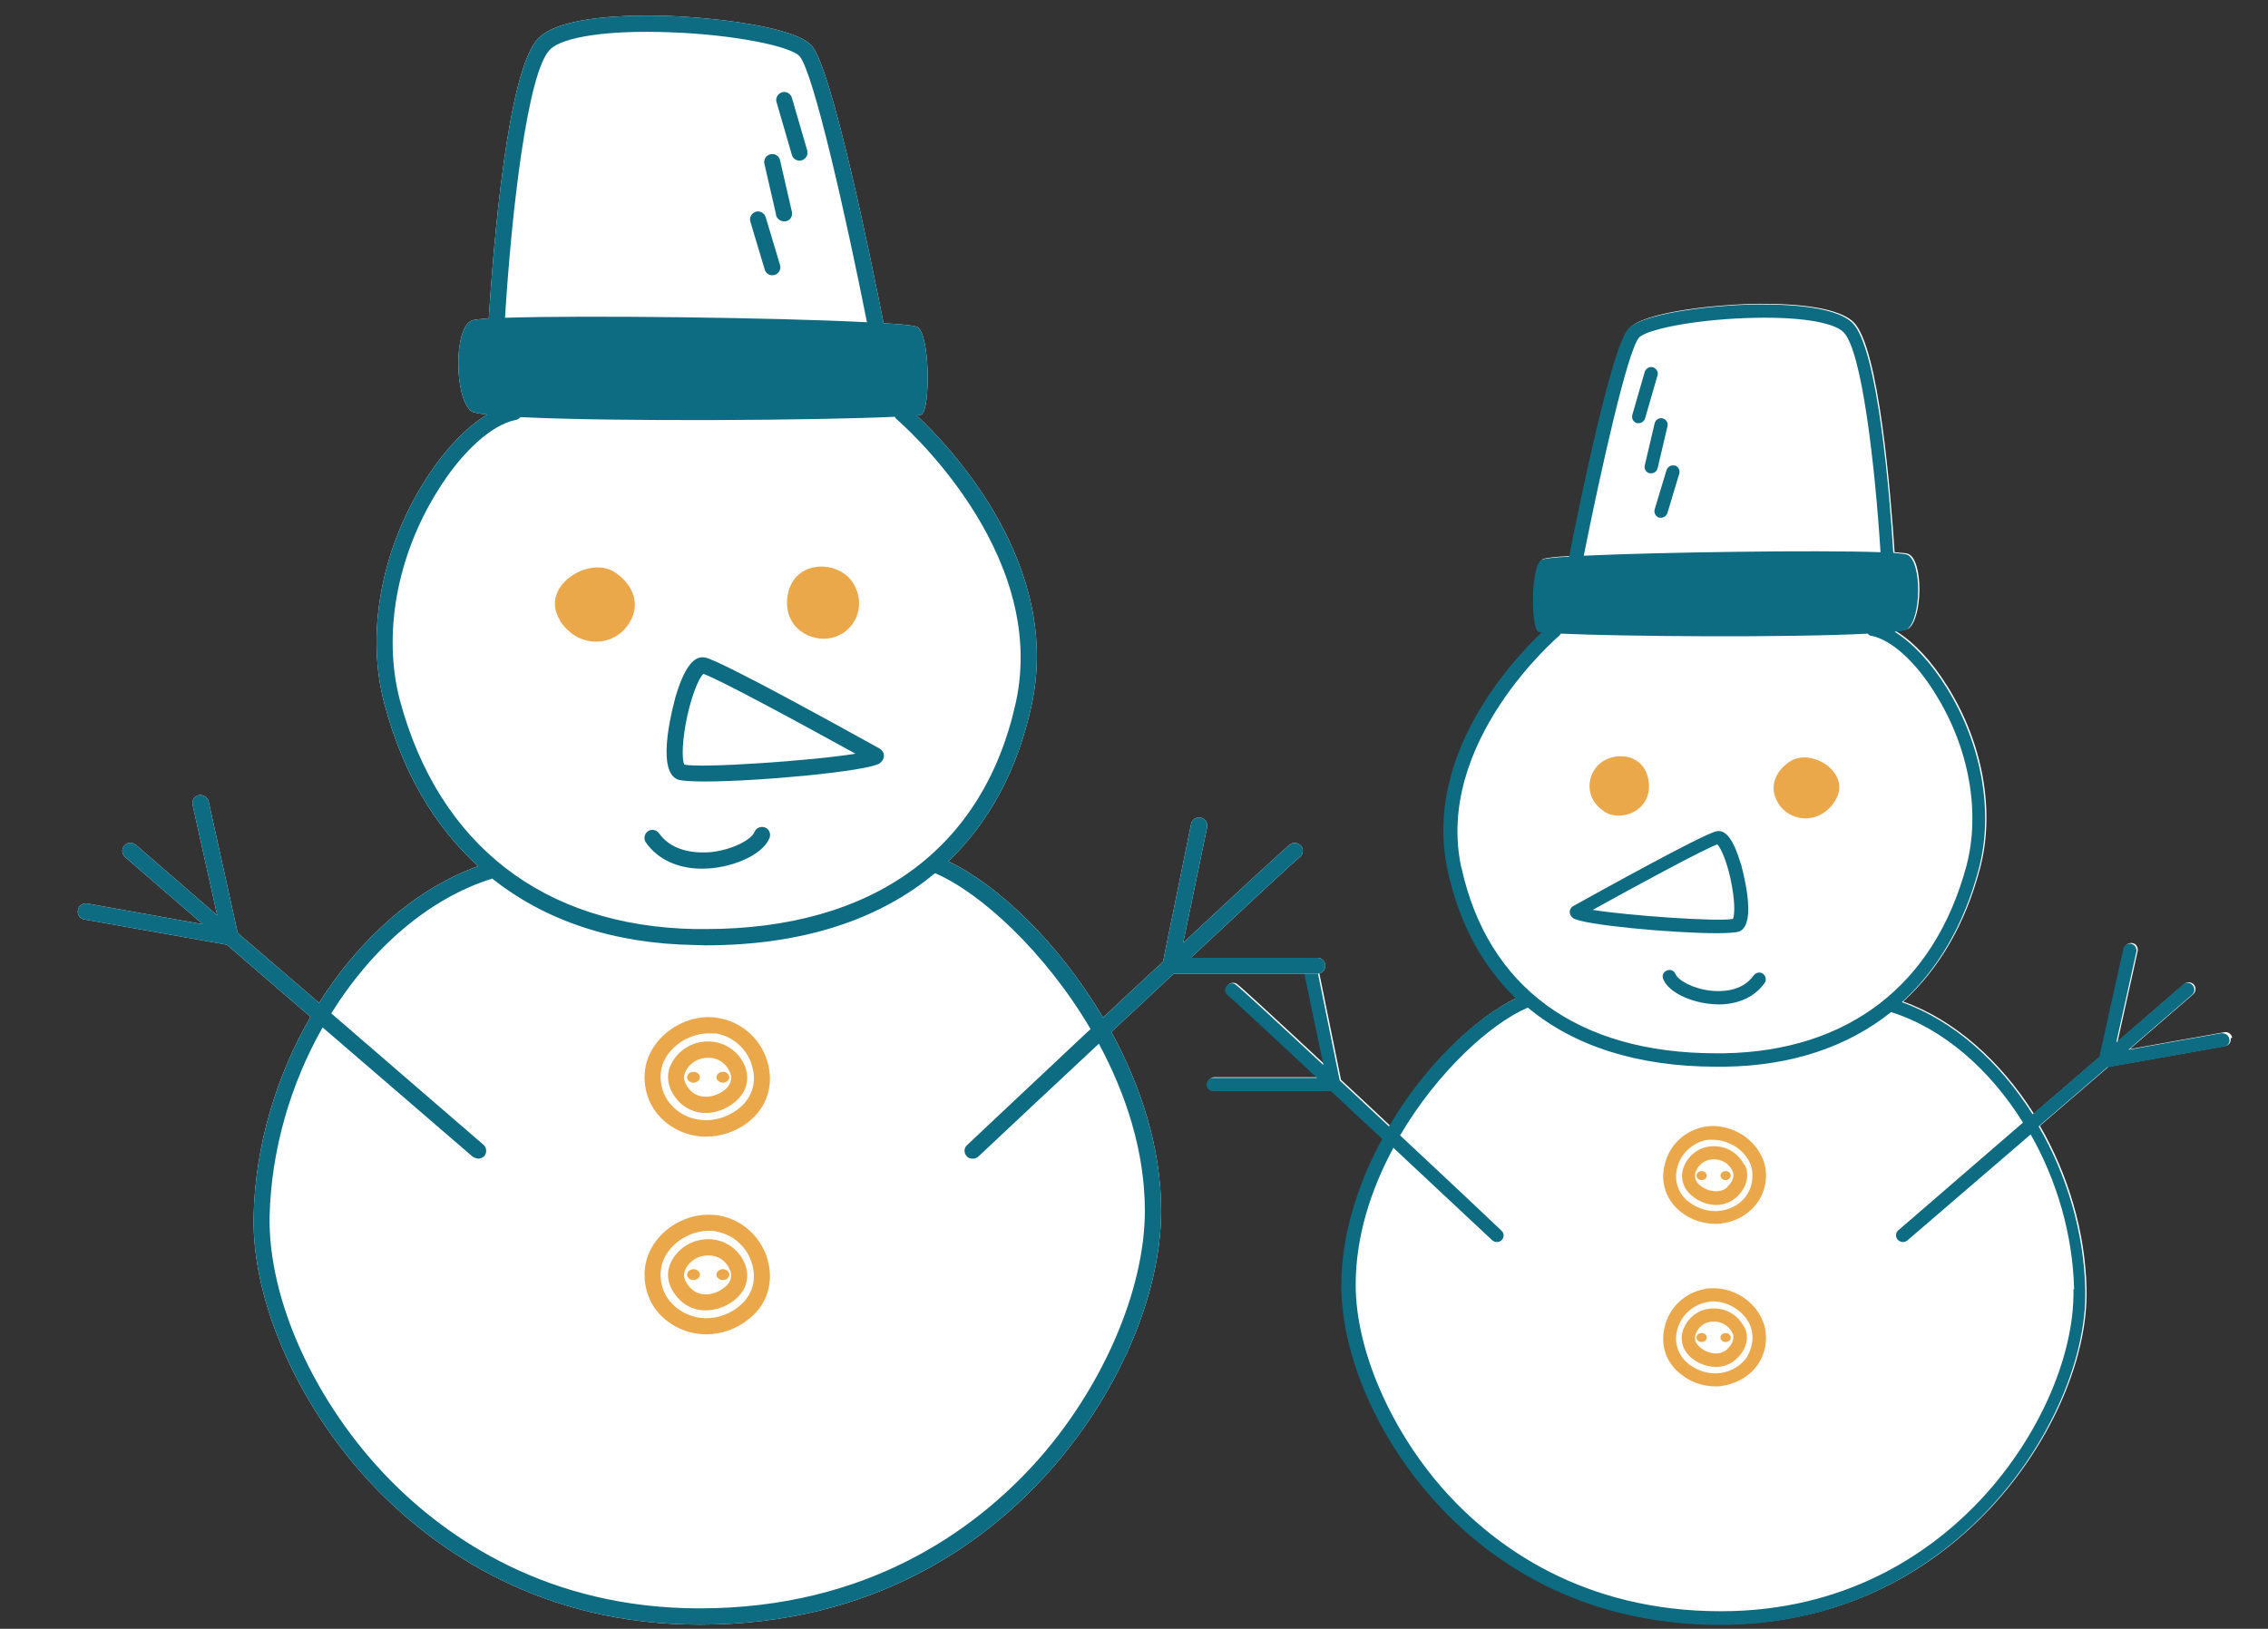
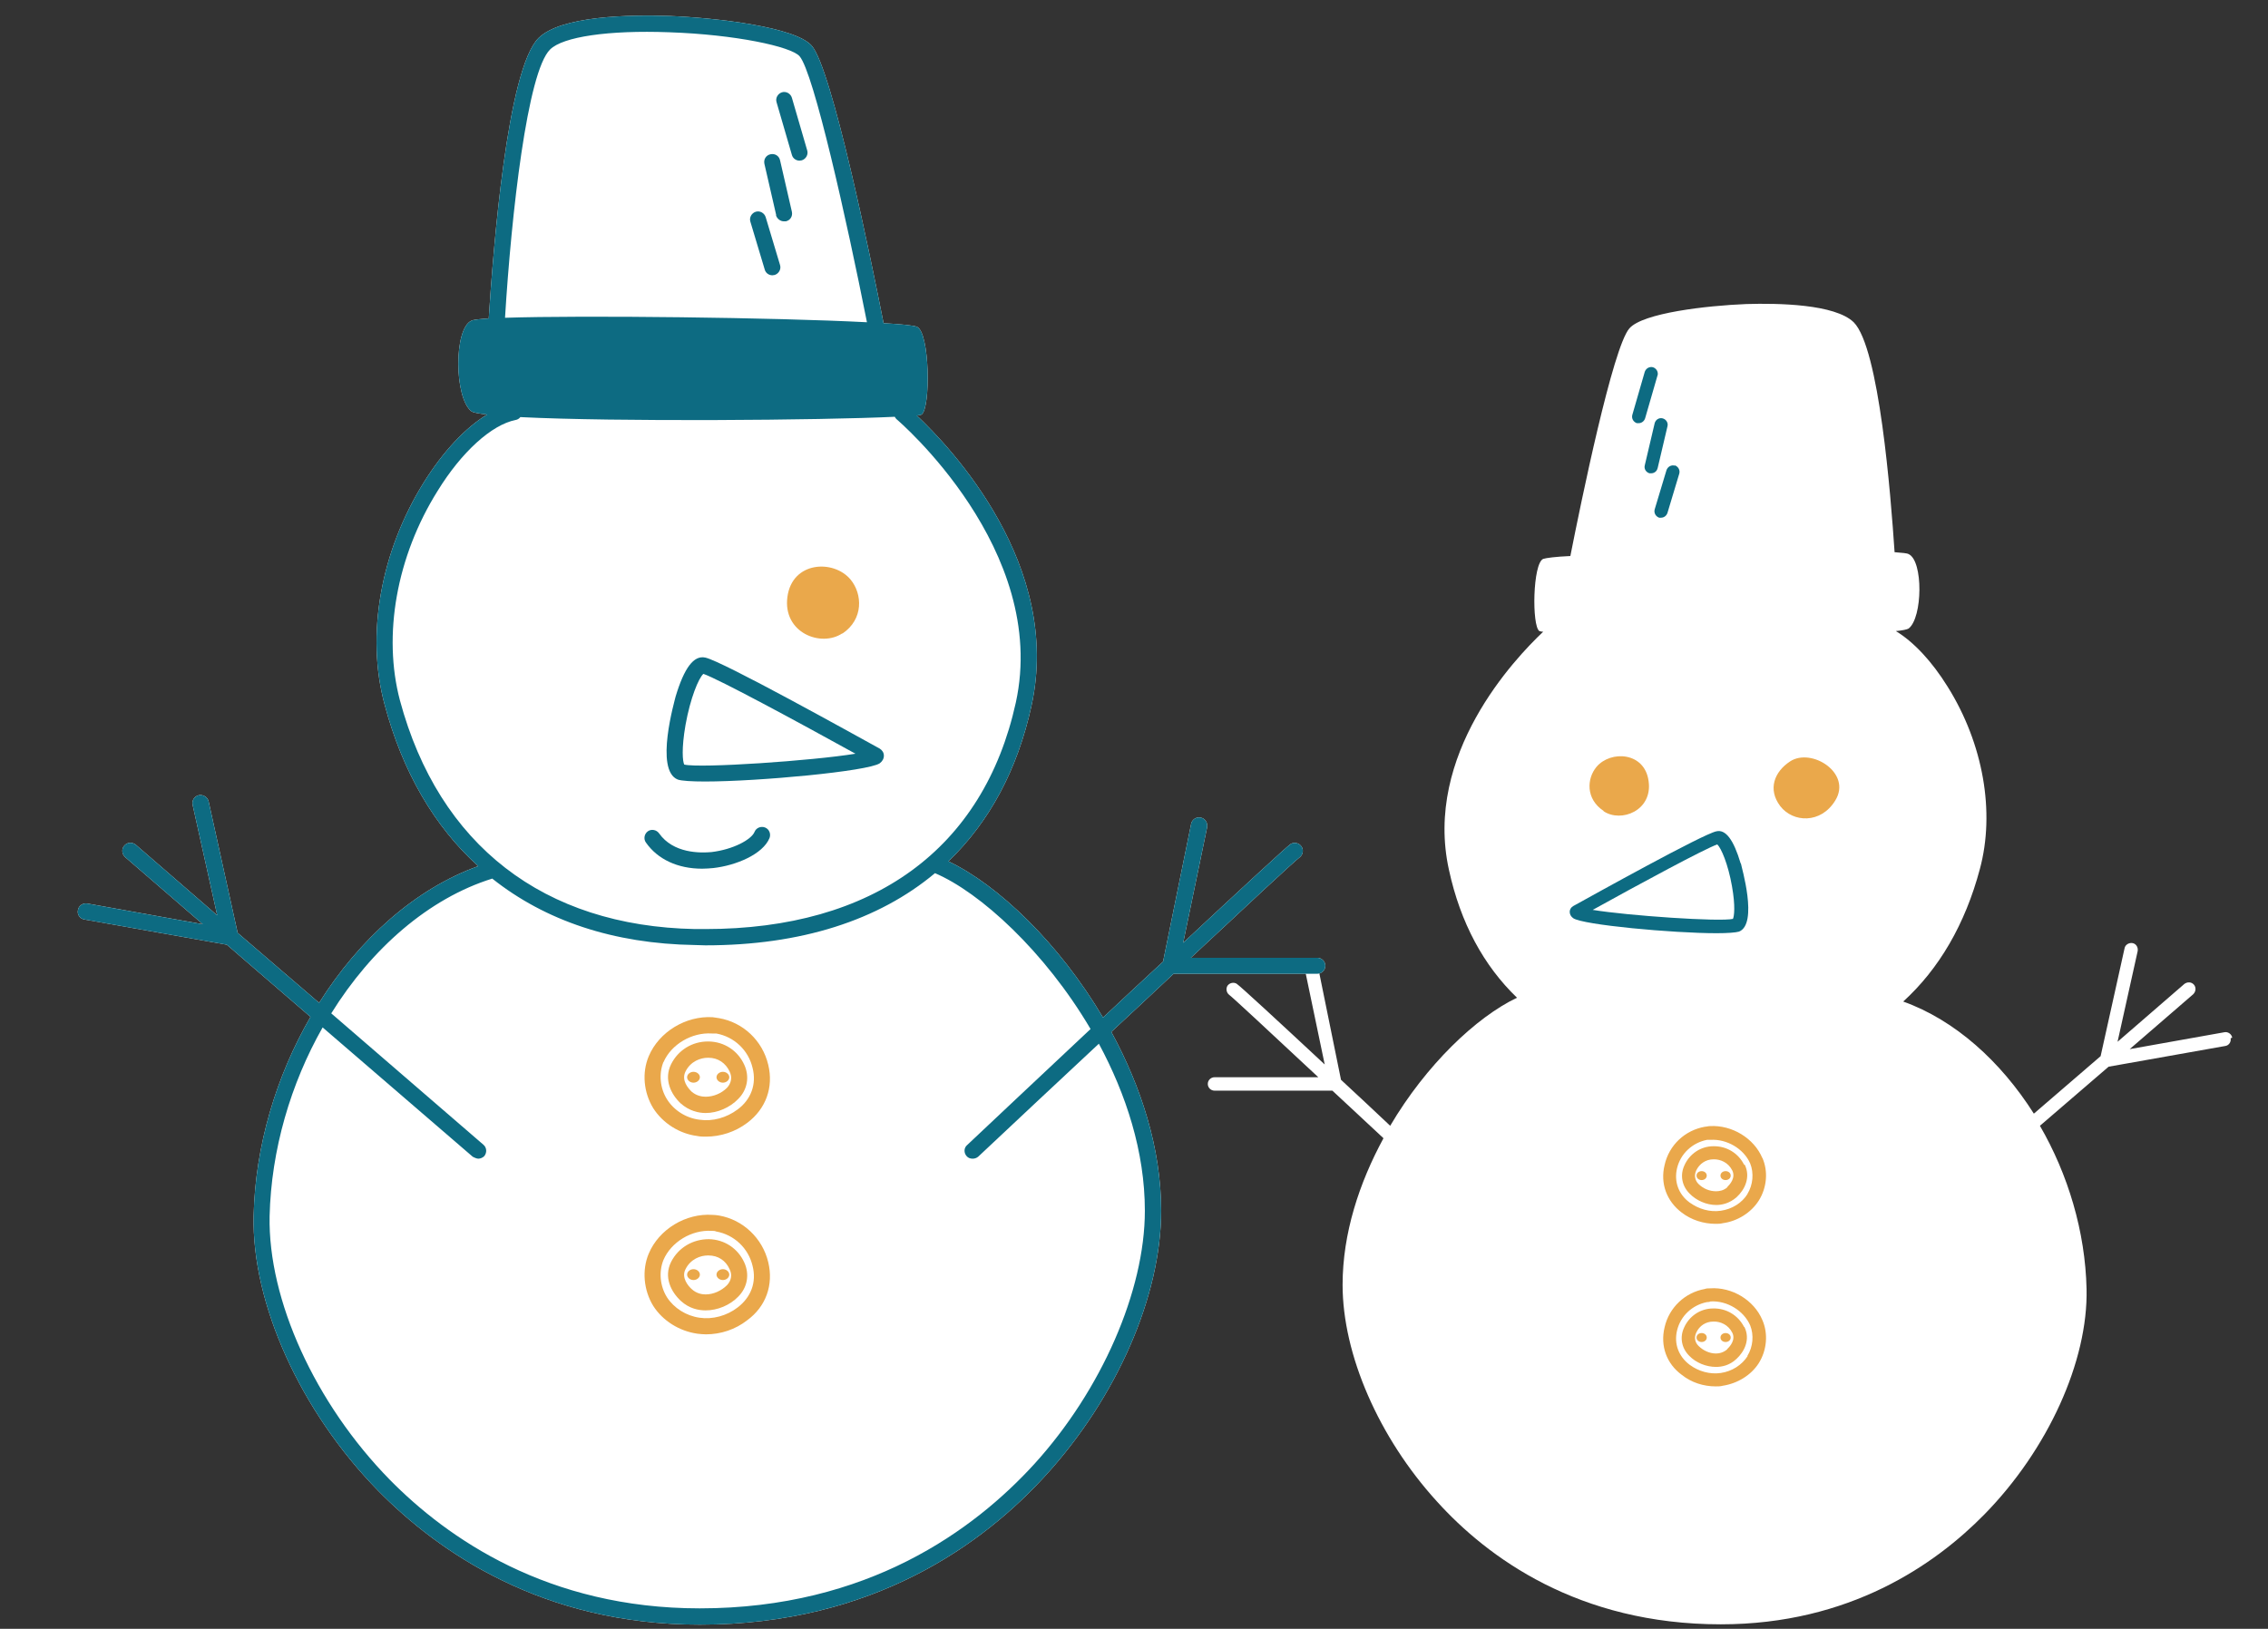
<svg xmlns="http://www.w3.org/2000/svg" id="snowman" viewBox="0 0 71 51">
  <rect x="0" y="0" width="71" height="51" fill="#333333" stroke="none" />
  <defs>
    <style>.cls-1{fill:#eaa84b;}.cls-2{fill:#fff;}.cls-3{fill:#0d6b82;}</style>
  </defs>
  <path class="cls-2" d="M69.83,32.51c.02.11-.05.22-.16.24l-3.66.65-2.15,1.85c.88,1.52,1.42,3.31,1.46,5.11.05,2.26-1.21,5.03-3.2,7.06-1.54,1.57-4.22,3.44-8.25,3.44h0c-4.46,0-7.3-2.09-8.89-3.85-1.82-2-2.95-4.6-2.95-6.78,0-1.61.52-3.19,1.28-4.59-.55-.51-1.09-1.02-1.6-1.49h-3.69c-.11,0-.21-.09-.21-.21s.1-.21.21-.21h3.25c-1.52-1.42-2.67-2.49-2.79-2.58-.09-.07-.11-.2-.05-.29.07-.09.19-.11.28-.06.11.07,1.3,1.17,2.76,2.53l-.62-2.97c-.02-.11.05-.22.16-.25.11-.02.22.05.25.16l.72,3.54c.51.47,1.03.96,1.54,1.44,1.12-1.9,2.69-3.4,3.97-4.01-1.04-1-1.77-2.34-2.13-4-.8-3.61,2.06-6.62,2.95-7.46-.07,0-.11-.02-.12-.02-.24-.16-.21-2.12.12-2.26.09-.03.39-.07.85-.09.33-1.67,1.33-6.55,1.85-7.13.42-.48,2.41-.71,3.66-.76,1-.03,2.77,0,3.36.57.8.8,1.16,5.41,1.28,7.2.24.02.39.03.44.06.46.21.44,1.99,0,2.33-.05.03-.19.06-.4.08.56.34,1.13.95,1.62,1.74,1.12,1.79,1.49,3.93,1.01,5.71-.46,1.73-1.28,3.13-2.4,4.15,1.62.58,3.05,1.87,4.09,3.51l2.09-1.8.75-3.38c.02-.11.14-.18.25-.16.11.02.18.13.16.25l-.63,2.84,2.09-1.81c.09-.07.22-.07.3.02.07.08.07.21-.02.3l-1.99,1.72,2.97-.53c.11-.02.22.06.24.17Z" />
-   <path class="cls-3" d="M69.6,32.34l-2.97.53,1.99-1.72c.09-.08.1-.21.02-.3-.07-.09-.21-.1-.3-.02l-2.09,1.81.63-2.84c.02-.11-.05-.22-.16-.25-.11-.02-.23.05-.25.16l-.75,3.38-2.09,1.8c-1.03-1.64-2.47-2.93-4.09-3.51,1.12-1.02,1.94-2.42,2.4-4.15.48-1.78.11-3.92-1.01-5.71-.49-.79-1.07-1.4-1.62-1.74.21-.02.35-.05.4-.08.44-.34.46-2.12,0-2.33-.05-.02-.21-.04-.44-.06-.11-1.79-.48-6.41-1.28-7.2-.58-.57-2.35-.6-3.36-.57-1.25.05-3.24.29-3.66.76-.52.58-1.52,5.46-1.85,7.13-.46.02-.76.06-.85.09-.34.13-.36,2.09-.12,2.26,0,0,.06.02.12.02-.89.84-3.74,3.85-2.95,7.46.36,1.66,1.09,2.99,2.13,4-1.28.61-2.85,2.11-3.97,4.01-.51-.48-1.03-.97-1.54-1.44l-.72-3.54c-.02-.11-.13-.18-.25-.16-.11.02-.18.13-.16.25l.62,2.97c-1.46-1.36-2.65-2.46-2.76-2.53-.09-.06-.21-.03-.28.06-.07.09-.04.22.05.29.11.08,1.27,1.16,2.79,2.58h-3.25c-.11,0-.21.09-.21.21s.1.21.21.21h3.69c.51.48,1.05.98,1.6,1.49-.76,1.4-1.28,2.99-1.28,4.59,0,2.18,1.13,4.78,2.95,6.78,1.59,1.76,4.43,3.84,8.89,3.85h0c4.04,0,6.71-1.87,8.25-3.44,1.99-2.03,3.25-4.81,3.2-7.06-.04-1.8-.58-3.59-1.46-5.11l2.15-1.85,3.66-.65c.11-.02.19-.13.16-.24-.02-.11-.12-.19-.24-.17ZM51.3,10.58c.21-.25,1.64-.56,3.36-.62,1.55-.06,2.72.11,3.05.44.58.57.99,4.21,1.16,6.89-2-.07-6.93,0-9.29.11.53-2.65,1.37-6.42,1.73-6.83ZM45.75,27.18c-.86-3.93,3.03-7.25,3.07-7.28.02-.02.02-.03.04-.06,1.9.09,7.18.13,9.61,0,.03.04.07.07.12.07.62.12,1.39.82,2,1.82,1.06,1.69,1.41,3.71.97,5.38-1,3.72-3.69,5.8-7.58,5.87h-.26c-4.32,0-7.15-2.06-7.97-5.82ZM64.91,40.37c.04,2.15-1.16,4.81-3.08,6.77-1.48,1.51-4.06,3.31-7.96,3.31h0c-4.32,0-7.05-2.02-8.59-3.71-1.72-1.9-2.84-4.45-2.84-6.51,0-1.52.48-2.99,1.18-4.29,1.07,1,2.16,2.02,3.1,2.9.04.03.09.05.14.05.06,0,.11-.02.16-.07.07-.08.07-.21-.02-.29-.5-.48-1.77-1.67-3.17-2.98,1.17-1.99,2.84-3.51,4-4,1.45,1.21,3.45,1.85,5.9,1.85.09,0,.18,0,.27,0,2.08-.03,3.84-.62,5.2-1.71,1.63.51,3.1,1.8,4.13,3.46l-3.9,3.37c-.09.07-.1.21-.02.3.04.04.1.07.16.07.05,0,.1-.02.14-.05l3.86-3.32c.82,1.44,1.32,3.14,1.36,4.85Z" />
  <path class="cls-1" d="M50.2,25.4c.55.37,1.54-.02,1.41-.94-.12-.92-1.19-.97-1.63-.45-.31.37-.34,1.01.22,1.38Z" />
  <path class="cls-1" d="M57.45,25.07c.54-.86-.74-1.67-1.41-1.23-.49.32-.71.87-.31,1.4.4.52,1.27.56,1.72-.17Z" />
  <path class="cls-3" d="M54.49,27.03c-.22-.74-.47-1.07-.76-1-.43.09-3.81,1.97-4.48,2.34-.07.04-.11.11-.11.18,0,.08.04.15.11.2.3.21,3.12.47,4.49.47.34,0,.6-.02.7-.05.61-.24.07-2.05.06-2.13ZM54.26,28.77c-.42.1-3.3-.1-4.4-.28,1.48-.82,3.52-1.92,3.9-2.05.12.11.34.62.46,1.31.11.62.07.94.03,1.02Z" />
-   <path class="cls-3" d="M53.56,31.02c-.56-.06-1.02-.32-1.11-.52-.04-.11-.16-.16-.27-.11-.11.04-.16.16-.11.27.17.42.86.71,1.44.77.1.01.19.02.29.02.62,0,1.14-.24,1.44-.67.07-.09.04-.22-.05-.29-.09-.07-.22-.04-.29.05-.37.53-1.06.51-1.34.48Z" />
  <path class="cls-1" d="M55.17,36.26c-.26-.62-.95-1.04-1.64-1-.06,0-.11.02-.16.02-.62.11-1.12.57-1.26,1.2-.14.57.06,1.13.54,1.49.3.23.68.35,1.06.35.07,0,.15,0,.22-.02.46-.06.89-.33,1.13-.71.25-.4.3-.91.11-1.34ZM54.71,37.38c-.18.29-.49.48-.84.53-.34.05-.69-.05-.98-.26-.34-.25-.49-.65-.39-1.07.11-.46.48-.8.94-.89.03,0,.07,0,.11,0,.51-.03,1.04.28,1.24.74.12.3.09.67-.09.96Z" />
  <path class="cls-1" d="M54.6,36.47c-.18-.36-.54-.58-.94-.58h-.02c-.4,0-.75.24-.91.6-.14.3-.08.64.16.88.21.22.53.36.84.36.17,0,.42-.05.64-.25.25-.23.44-.62.25-1.01ZM54.08,37.17c-.12.11-.26.13-.36.13-.2,0-.4-.08-.55-.23-.11-.11-.14-.27-.07-.42.1-.21.3-.35.54-.35h.02c.19,0,.44.09.57.35.11.23-.07.43-.16.52Z" />
  <path class="cls-1" d="M53.27,36.67c-.09,0-.16.06-.16.14s.07.14.16.14.16-.06.16-.14-.07-.14-.16-.14Z" />
  <path class="cls-1" d="M54.02,36.67c-.09,0-.16.06-.16.14s.07.14.16.14.16-.06.16-.14-.07-.14-.16-.14Z" />
  <path class="cls-1" d="M55.17,41.33c-.26-.62-.95-1.04-1.64-.99-.06,0-.11,0-.16.02-.62.11-1.12.58-1.26,1.2-.14.58.06,1.14.54,1.49.3.24.68.36,1.06.36.07,0,.15,0,.22-.02.46-.07.89-.33,1.13-.71.25-.4.3-.92.11-1.35ZM54.71,42.46c-.18.28-.49.48-.84.53-.34.05-.7-.05-.98-.26-.34-.26-.49-.65-.39-1.07.11-.46.48-.8.94-.89.03,0,.07,0,.11-.02.52-.03,1.04.29,1.24.75.12.3.09.67-.09.96Z" />
  <path class="cls-1" d="M54.6,41.55c-.19-.37-.56-.59-.97-.58-.4,0-.75.24-.91.6-.14.3-.08.64.16.88.21.22.53.35.84.35.17,0,.42-.04.64-.25.25-.23.44-.61.25-1ZM54.08,42.24c-.12.11-.26.14-.36.14-.2,0-.4-.09-.55-.24-.11-.11-.14-.26-.07-.41.1-.22.3-.35.54-.35h.02c.19,0,.44.09.57.35.11.22-.07.43-.16.51Z" />
  <path class="cls-1" d="M53.27,41.74c-.09,0-.16.06-.16.14s.07.14.16.14.16-.06.16-.14-.07-.14-.16-.14Z" />
  <path class="cls-1" d="M54.02,41.74c-.09,0-.16.06-.16.14s.07.14.16.14.16-.06.16-.14-.07-.14-.16-.14Z" />
  <path class="cls-3" d="M51.89,11.76c.03-.11-.03-.22-.14-.26-.11-.03-.22.03-.26.14l-.39,1.35c-.03.11.03.22.14.26.02,0,.04,0,.06,0,.09,0,.17-.06.2-.15l.39-1.35Z" />
  <path class="cls-3" d="M51.89,14.67l.31-1.32c.03-.11-.04-.22-.15-.25-.11-.03-.22.04-.25.15l-.31,1.32c-.03.11.04.22.15.25.02,0,.03,0,.05,0,.09,0,.18-.06.2-.16Z" />
  <path class="cls-3" d="M52.43,14.58c-.11-.03-.22.03-.26.14l-.37,1.23c-.03.11.03.22.14.26.02,0,.04,0,.06,0,.09,0,.17-.06.2-.15l.37-1.23c.03-.11-.03-.22-.14-.26Z" />
  <path class="cls-2" d="M2.44,28.5c-.03.13.06.27.2.29l4.46.79,2.62,2.26c-1.07,1.85-1.73,4.03-1.78,6.23-.06,2.75,1.47,6.13,3.9,8.61,1.88,1.91,5.14,4.19,10.06,4.19h.01c5.44,0,8.9-2.55,10.84-4.69,2.22-2.44,3.6-5.61,3.6-8.27,0-1.96-.63-3.89-1.56-5.6.67-.62,1.33-1.24,1.95-1.82h4.5c.13,0,.25-.11.25-.25s-.12-.25-.25-.25h-3.96c1.85-1.73,3.26-3.04,3.4-3.14.11-.08.14-.24.06-.35-.08-.11-.23-.14-.34-.07-.13.09-1.58,1.43-3.36,3.09l.75-3.62c.02-.14-.06-.27-.2-.3-.14-.03-.27.06-.3.19l-.88,4.32c-.62.57-1.26,1.17-1.88,1.75-1.37-2.32-3.28-4.15-4.84-4.89,1.27-1.22,2.16-2.85,2.6-4.87.97-4.4-2.51-8.07-3.59-9.09.08-.01.14-.02.15-.03.29-.2.26-2.59-.15-2.75-.11-.04-.48-.08-1.04-.11-.4-2.04-1.62-7.98-2.25-8.69-.51-.58-2.94-.87-4.46-.93-1.22-.04-3.38-.01-4.09.69-.98.97-1.42,6.6-1.56,8.78-.29.02-.48.04-.54.07-.56.25-.54,2.43,0,2.84.06.04.23.07.49.1-.68.41-1.38,1.16-1.98,2.12-1.36,2.18-1.82,4.79-1.23,6.96.56,2.11,1.56,3.82,2.93,5.06-1.97.71-3.72,2.28-4.98,4.28l-2.55-2.19-.91-4.12c-.03-.13-.17-.22-.31-.19-.13.03-.22.16-.19.3l.77,3.46-2.55-2.21c-.11-.09-.27-.08-.36.03-.09.1-.08.26.03.36l2.43,2.1-3.62-.65c-.14-.02-.27.07-.29.21Z" />
  <path class="cls-3" d="M2.44,28.5c-.03.13.06.27.2.29l4.46.79,2.62,2.26c-1.07,1.85-1.73,4.03-1.78,6.23-.06,2.75,1.47,6.13,3.9,8.61,1.88,1.91,5.14,4.19,10.06,4.19h.01c5.44,0,8.9-2.55,10.84-4.69,2.22-2.44,3.6-5.61,3.6-8.27,0-1.96-.63-3.89-1.56-5.6.67-.62,1.33-1.24,1.95-1.82h4.5c.13,0,.25-.11.25-.25s-.12-.25-.25-.25h-3.96c1.85-1.73,3.26-3.04,3.4-3.14.11-.08.14-.24.06-.35-.08-.11-.23-.14-.34-.07-.13.09-1.58,1.43-3.36,3.09l.75-3.62c.02-.14-.06-.27-.2-.3-.14-.03-.27.06-.3.19l-.88,4.32c-.62.57-1.26,1.17-1.88,1.75-1.37-2.32-3.28-4.15-4.84-4.89,1.27-1.22,2.16-2.85,2.6-4.87.97-4.4-2.51-8.07-3.59-9.09.08-.01.14-.02.15-.03.29-.2.26-2.59-.15-2.75-.11-.04-.48-.08-1.04-.11-.4-2.04-1.62-7.98-2.25-8.69-.51-.58-2.94-.87-4.46-.93-1.22-.04-3.38-.01-4.09.69-.98.97-1.42,6.6-1.56,8.78-.29.02-.48.04-.54.07-.56.25-.54,2.43,0,2.84.06.04.23.07.49.1-.68.41-1.38,1.16-1.98,2.12-1.36,2.18-1.82,4.79-1.23,6.96.56,2.11,1.56,3.82,2.93,5.06-1.97.71-3.72,2.28-4.98,4.28l-2.55-2.19-.91-4.12c-.03-.13-.17-.22-.31-.19-.13.03-.22.16-.19.3l.77,3.46-2.55-2.21c-.11-.09-.27-.08-.36.03-.09.1-.08.26.03.36l2.43,2.1-3.62-.65c-.14-.02-.27.07-.29.21ZM27.14,10.09c-2.88-.15-8.89-.22-11.33-.14.2-3.27.7-7.7,1.41-8.4.4-.4,1.83-.61,3.72-.54,2.09.07,3.83.45,4.09.75.44.5,1.47,5.1,2.11,8.33ZM22.08,29.09h-.32c-4.74-.09-8.02-2.63-9.24-7.16-.54-2.04-.11-4.5,1.18-6.56.75-1.22,1.69-2.07,2.44-2.22.06-.01.11-.04.15-.09,2.97.15,9.41.1,11.72-.01.02.03.03.05.05.07.05.04,4.79,4.09,3.74,8.88-1.01,4.58-4.46,7.09-9.72,7.09ZM10.1,32.17l4.7,4.05s.11.06.17.06c.07,0,.14-.03.19-.08.09-.11.08-.27-.03-.36l-4.76-4.11c1.26-2.03,3.05-3.6,5.04-4.22,1.66,1.32,3.8,2.04,6.34,2.08.11,0,.22.01.33.01,2.99,0,5.42-.78,7.19-2.26,1.41.6,3.44,2.45,4.87,4.88-1.7,1.6-3.25,3.05-3.86,3.63-.11.09-.11.25-.02.35.05.06.12.08.19.08.06,0,.12-.02.17-.06,1.15-1.08,2.47-2.32,3.78-3.54.85,1.58,1.44,3.38,1.44,5.23,0,2.51-1.36,5.62-3.46,7.93-1.88,2.06-5.21,4.52-10.47,4.52h-.01c-4.75,0-7.89-2.19-9.7-4.03-2.34-2.39-3.81-5.63-3.76-8.25.05-2.08.66-4.15,1.66-5.91Z" />
  <path class="cls-1" d="M26.37,19.83c-.67.45-1.87-.02-1.72-1.14.15-1.12,1.45-1.18,1.98-.54.37.45.41,1.24-.26,1.69Z" />
-   <path class="cls-1" d="M17.53,19.42c-.66-1.05.9-2.04,1.72-1.5.59.39.86,1.07.37,1.7-.49.64-1.54.68-2.1-.2Z" />
+   <path class="cls-1" d="M17.53,19.42Z" />
  <path class="cls-3" d="M21.22,24.41c.12.04.43.06.85.06,1.67,0,5.1-.32,5.47-.57.08-.06.13-.14.13-.24,0-.09-.05-.17-.13-.22-.82-.45-4.93-2.74-5.46-2.85-.36-.08-.66.32-.93,1.22-.02.1-.67,2.31.07,2.6ZM21.46,22.7c.15-.84.41-1.47.56-1.6.47.16,2.95,1.5,4.76,2.5-1.34.22-4.85.46-5.36.34-.05-.1-.09-.49.04-1.24Z" />
  <path class="cls-3" d="M22.27,26.68c.68-.08,1.25-.39,1.35-.63.05-.13.2-.19.33-.14.13.05.19.2.14.33-.21.51-1.05.86-1.76.94-.12.01-.23.02-.35.02-.76,0-1.39-.29-1.76-.82-.08-.11-.05-.27.06-.35.11-.08.27-.05.35.06.45.64,1.3.62,1.64.59Z" />
  <path class="cls-1" d="M20.45,34.7c.3.47.82.8,1.38.87.09.02.18.02.27.02.46,0,.92-.15,1.29-.43.59-.44.83-1.12.66-1.82-.18-.76-.79-1.33-1.54-1.46-.07-.01-.13-.02-.2-.03-.84-.05-1.68.46-2,1.22-.22.52-.16,1.14.14,1.63ZM20.77,33.26c.24-.56.89-.94,1.51-.9.05,0,.1,0,.14,0,.56.1,1.01.52,1.14,1.08.13.51-.05.99-.47,1.3-.35.26-.78.38-1.19.32-.42-.05-.8-.29-1.02-.64-.22-.35-.26-.8-.11-1.17Z" />
  <path class="cls-1" d="M21.31,34.55c.27.24.57.3.78.3.37,0,.76-.17,1.02-.44.29-.29.36-.7.19-1.07-.2-.44-.62-.72-1.11-.73h-.03c-.49,0-.93.27-1.15.71-.24.48,0,.95.3,1.23ZM21.46,33.55c.16-.32.47-.43.7-.43h.02c.3,0,.54.17.66.43.09.18.05.37-.08.51-.18.18-.43.28-.67.28-.12,0-.29-.03-.44-.16-.1-.1-.33-.35-.19-.63Z" />
  <path class="cls-1" d="M22.63,33.56c.11,0,.2.08.2.17,0,.09-.09.17-.2.17s-.2-.08-.2-.17c0-.09.09-.17.2-.17Z" />
  <path class="cls-1" d="M21.71,33.56c.11,0,.2.08.2.17,0,.09-.09.17-.2.17s-.2-.08-.2-.17c0-.09.09-.17.2-.17Z" />
  <path class="cls-1" d="M20.45,40.89c.3.47.82.79,1.38.87.09.01.18.02.27.02.46,0,.92-.15,1.29-.44.59-.43.83-1.11.66-1.82-.18-.75-.79-1.33-1.54-1.46-.07-.01-.13-.02-.2-.02-.84-.06-1.68.45-2,1.21-.22.52-.16,1.15.14,1.64ZM20.77,39.45c.24-.56.88-.95,1.51-.91.05,0,.1,0,.14.02.56.1,1.01.52,1.14,1.08.13.51-.05.98-.47,1.3-.34.26-.78.38-1.19.32-.42-.06-.8-.3-1.02-.64-.22-.35-.26-.8-.11-1.17Z" />
  <path class="cls-1" d="M21.31,40.73c.27.25.57.3.78.3.37,0,.76-.16,1.02-.43.29-.29.36-.7.19-1.07-.2-.44-.62-.72-1.11-.73-.5,0-.95.26-1.18.71-.24.48,0,.94.3,1.22ZM21.46,39.74c.16-.32.47-.43.7-.43h.02c.3,0,.54.16.66.43.09.18.05.36-.08.5-.18.18-.43.29-.67.29-.12,0-.29-.03-.44-.17-.1-.09-.33-.35-.19-.62Z" />
  <path class="cls-1" d="M22.63,39.74c.11,0,.2.08.2.17,0,.09-.09.17-.2.17s-.2-.08-.2-.17c0-.09.09-.17.2-.17Z" />
  <path class="cls-1" d="M21.71,39.74c.11,0,.2.08.2.17,0,.09-.09.17-.2.17s-.2-.08-.2-.17c0-.09.09-.17.2-.17Z" />
  <path class="cls-3" d="M24.31,3.2c-.04-.13.04-.27.17-.31.13-.04.27.04.31.17l.48,1.65c.04.13-.04.27-.17.31-.02,0-.05.01-.07.01-.11,0-.21-.07-.24-.18l-.48-1.65Z" />
  <path class="cls-3" d="M24.3,6.74l-.37-1.61c-.03-.14.05-.27.19-.3.14-.03.27.05.3.19l.37,1.61c.03.14-.05.27-.19.3-.02,0-.04,0-.06,0-.11,0-.22-.08-.25-.2Z" />
  <path class="cls-3" d="M23.66,6.63c.13-.04.27.04.31.17l.45,1.5c.04.13-.04.27-.17.31-.02,0-.05.01-.07.01-.11,0-.21-.07-.24-.18l-.45-1.5c-.04-.13.04-.27.17-.31Z" />
</svg>